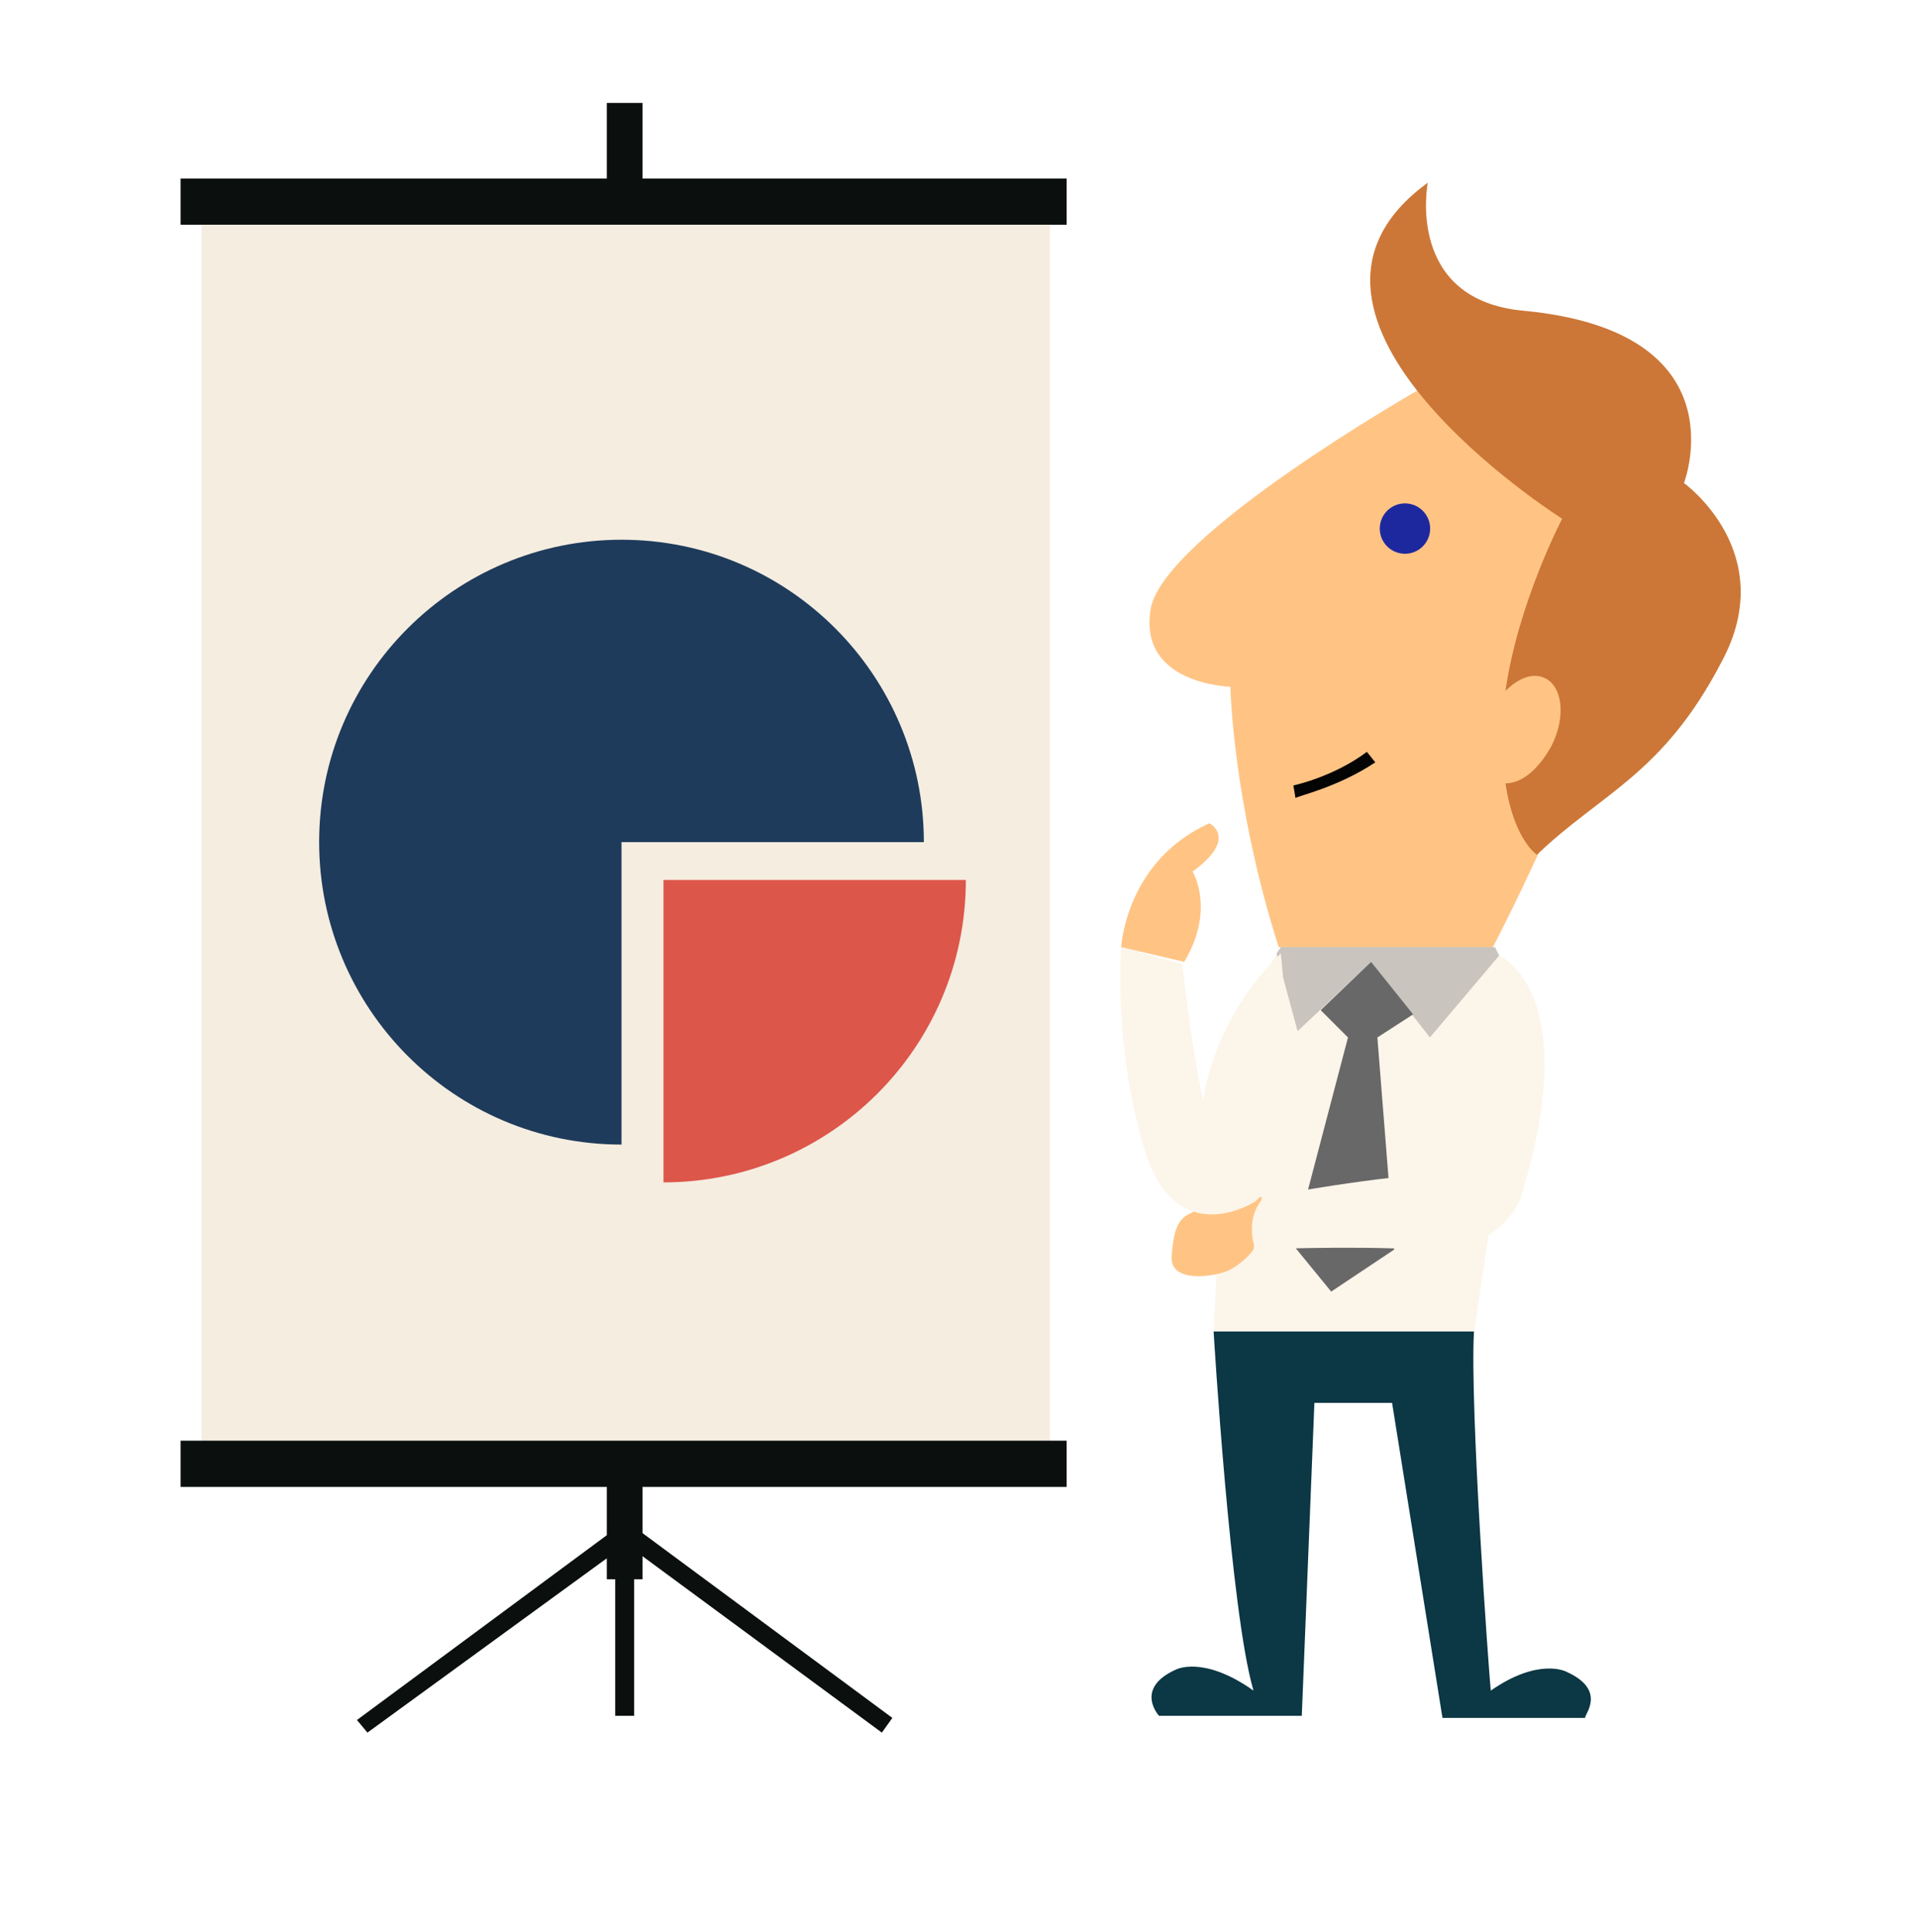
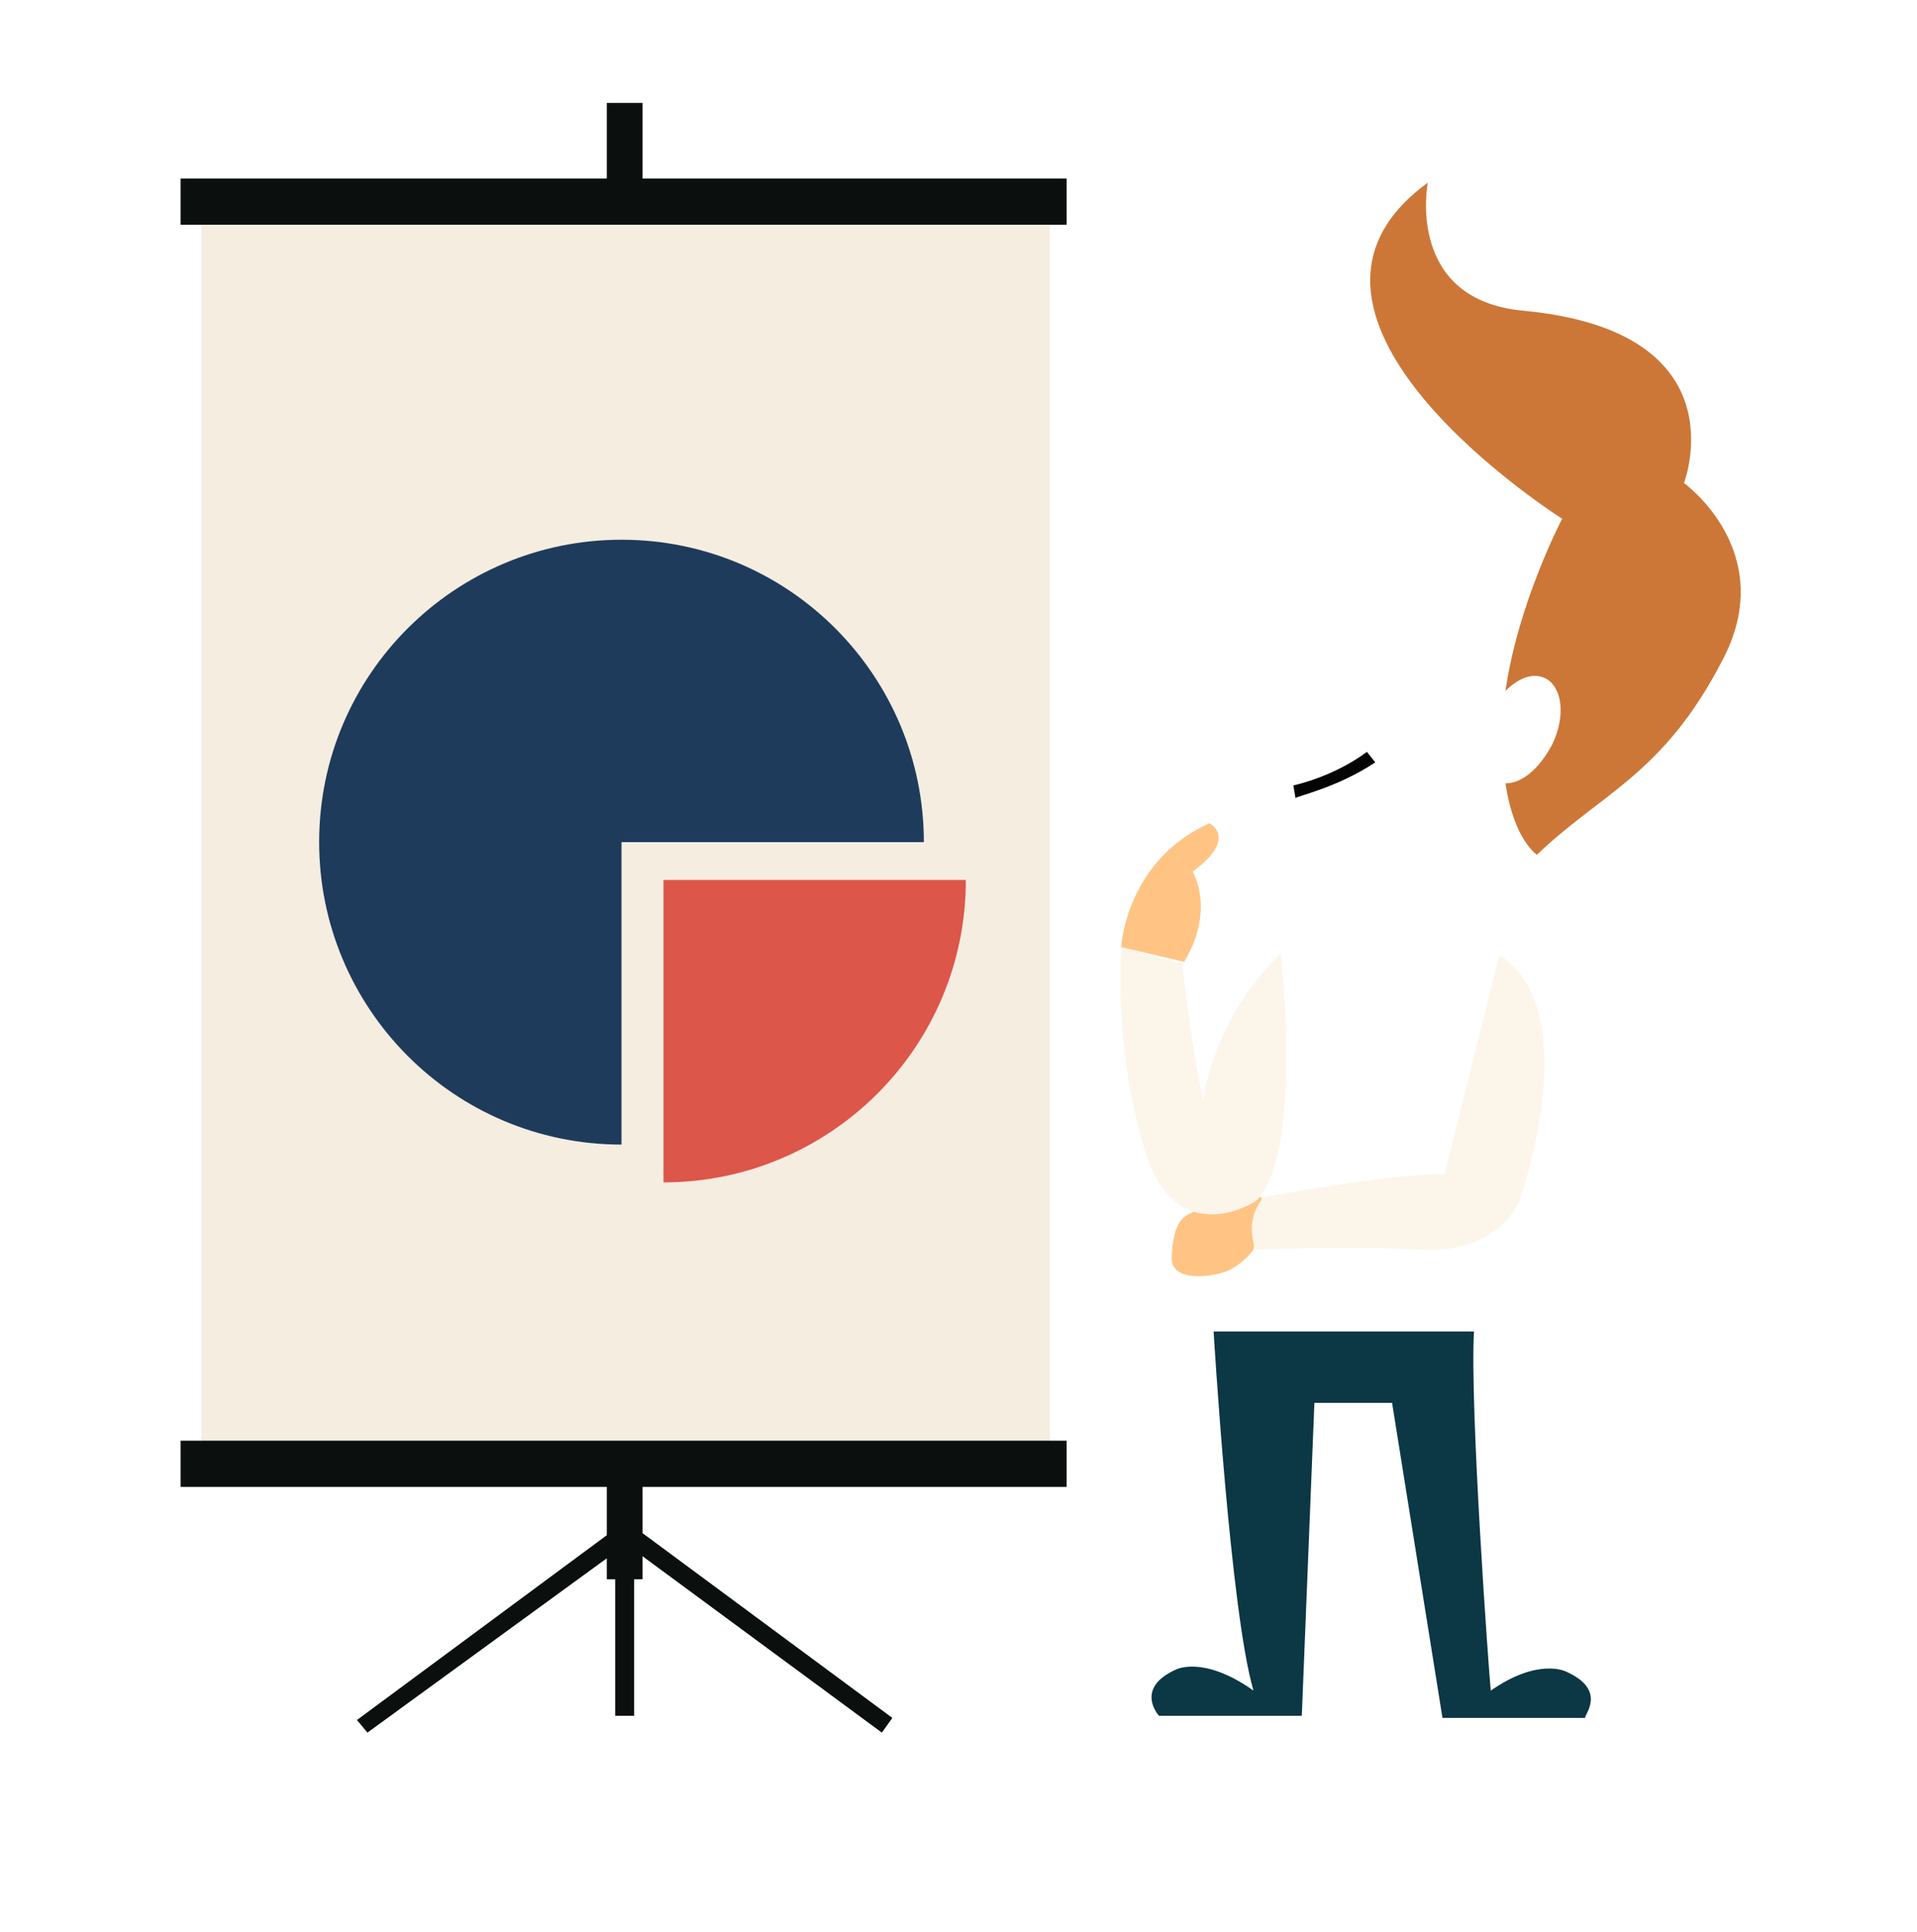
<svg xmlns="http://www.w3.org/2000/svg" version="1.1" id="Layer" x="0px" y="0px" viewBox="0 0 91.3 92" style="enable-background:new 0 0 91.3 92;" xml:space="preserve">
  <style type="text/css">
	.st0{fill:#FCF5EA;}
	.st1{fill:#FFC484;}
	.st2{fill:#040404;}
	.st3{fill:#C9C4BD;}
	.st4{fill:#D9731A;}
	.st5{fill:#0C3744;}
	.st6{fill:#CC7737;}
	.st7{fill:#1E289E;}
	.st8{fill:#686868;}
	.st9{fill:#FFFFFF;}
	.st10{clip-path:url(#SVGID_2_);fill:#CCCCCC;}
	.st11{fill:#D8613D;}
	.st12{fill:#F1E9D4;}
	.st13{fill:#F26F41;}
	.st14{fill:#D3CCBA;}
	.st15{fill:#868080;}
	.st16{fill:#050000;}
	.st17{fill:#B2AAAA;}
	.st18{fill:#BF8E4D;}
	.st19{fill:#FFBD67;}
	.st20{fill:#FFAA00;}
	.st21{fill:#594A42;}
	.st22{fill:#BE1E2D;}
	.st23{fill:#054159;}
	.st24{fill:#0B100F;}
	.st25{fill:#F5EDE0;}
	.st26{fill:#1E3B5B;}
	.st27{fill:#DC564A;}
	.st28{fill-rule:evenodd;clip-rule:evenodd;fill:#FFFFFF;}
	.st29{fill-rule:evenodd;clip-rule:evenodd;fill:#727574;}
	.st30{fill-rule:evenodd;clip-rule:evenodd;fill:#F1EDE6;}
	.st31{fill-rule:evenodd;clip-rule:evenodd;fill:#454545;}
	.st32{fill-rule:evenodd;clip-rule:evenodd;fill:#DC564A;}
	.st33{fill-rule:evenodd;clip-rule:evenodd;fill:#1E3B5B;}
	.st34{fill-rule:evenodd;clip-rule:evenodd;fill:#639C0D;}
	.st35{fill:#242424;}
	.st36{fill:#E2DCD3;}
	.st37{fill:#48545C;}
	.st38{fill:#878E8B;}
	.st39{fill:#363F44;}
	.st40{fill:#414042;}
	.st41{fill:#FEA07C;}
	.st42{fill:#C2684A;}
</style>
  <g>
    <g>
      <g>
        <polygon class="st24" points="42.5,81.8 30.6,73 30.6,4.9 28.9,4.9 28.9,73.1 17,81.9 17.5,82.5 28.9,74.2 28.9,75.2 29.3,75.2      29.3,81.7 30.2,81.7 30.2,75.2 30.6,75.2 30.6,74.1 42,82.5    " />
        <g>
          <rect x="9.6" y="10.2" class="st25" width="40.4" height="59.5" />
          <rect x="8.6" y="8.5" class="st24" width="42.2" height="2.2" />
          <rect x="8.6" y="68.6" class="st24" width="42.2" height="2.2" />
        </g>
      </g>
    </g>
    <g>
      <path class="st26" d="M29.7,40.1H44c0-7.9-6.4-14.4-14.4-14.4c-7.9,0-14.4,6.4-14.4,14.4c0,7.9,6.4,14.4,14.4,14.4V40.1z" />
      <path class="st27" d="M31.6,56.3c7.9,0,14.4-6.4,14.4-14.4H31.6V56.3z" />
    </g>
    <g>
-       <path class="st0" d="M61,45.1l-2.5,4.1l-0.7,14.3h12.4c0,0,2-13.9,2.5-15.2l-1.5-3.2H61z" />
      <path class="st5" d="M74.6,79.6c0,0-1.3-0.7-3.6,0.9c-0.1-1-1-13.5-0.8-17.1H57.8c0,0,0.8,13.4,1.9,17.1c-2.4-1.7-3.7-1-3.7-1    c-2,0.9-0.8,2.2-0.8,2.2H62l0.6-14.9l3.7,0l2.4,15h6.8C75.4,81.7,76.6,80.5,74.6,79.6z" />
-       <path class="st1" d="M67.5,18.6c0,0-12.1,6.9-12.7,10.4c-0.6,3.6,3.8,3.7,3.8,3.7s0.1,5.5,2.3,12.4h10.2c0,0,9.1-17.3,6.4-21.8    C74.9,18.8,71.3,17.5,67.5,18.6z" />
      <path class="st6" d="M68,8.7c0,0-1.1,5.6,4.6,6.1C83,15.8,80.2,23,80.2,23s4.6,3.3,1.8,8.5c-2.8,5.4-5.8,6.3-8.8,9.2    c0,0-1.1-0.7-1.5-3.4c0.8,0,1.6-0.7,2.2-1.8c0.7-1.4,0.5-2.8-0.3-3.2c-0.6-0.3-1.3,0-1.9,0.6c0.6-4.2,2.7-8.2,2.7-8.2    S59.2,15.1,68,8.7z" />
-       <ellipse transform="matrix(0.212 -0.977 0.977 0.212 28.208 85.209)" class="st7" cx="66.9" cy="25.1" rx="1.2" ry="1.2" />
-       <polygon class="st3" points="61,45.1 60.8,45.4 61.8,49.1 65.3,45.8 68.1,49.4 71.4,45.5 71.2,45.1   " />
-       <polygon class="st8" points="64.2,49.4 62.9,48.1 65.3,45.8 67.3,48.3 65.6,49.4 66.4,59.5 63.4,61.5 61.6,59.3   " />
      <path class="st1" d="M59.7,59.5c0,0-0.4,0.6-1.2,1c-0.7,0.3-2.7,0.6-2.7-0.6c0.1-1.8,0.5-2,1.3-2.3c0.8-0.3,3-0.6,3-0.6L59.7,59.5    z" />
      <path class="st0" d="M71.4,45.5c0,0,4.1,1.7,1,11.6c0,0-0.9,2.6-4.7,2.4c-3.5-0.2-7.9,0-7.9,0s-0.6-1.4,0.4-2.5    c0,0,5.9-1.1,8.6-1.1L71.4,45.5z" />
      <path class="st0" d="M57.3,52.4c0,0,0.4-3.8,3.7-7c0,0,1.1,9.6-1.2,11.8c0,0-3.8,2.5-5.3-2.5c-1.5-5-1.1-9.6-1.1-9.6l2.9,0.8    C56.3,45.8,56.7,49.6,57.3,52.4z" />
      <path class="st1" d="M53.4,45.1c0,0,0.2-4.1,4.2-5.9c0,0,1.4,0.7-0.8,2.3c0,0,1.1,1.8-0.4,4.3L53.4,45.1z" />
      <path class="st2" d="M61.7,38l-0.1-0.6c0,0,1.9-0.4,3.5-1.6l0.4,0.5C63.7,37.5,61.8,37.9,61.7,38z" />
    </g>
  </g>
</svg>